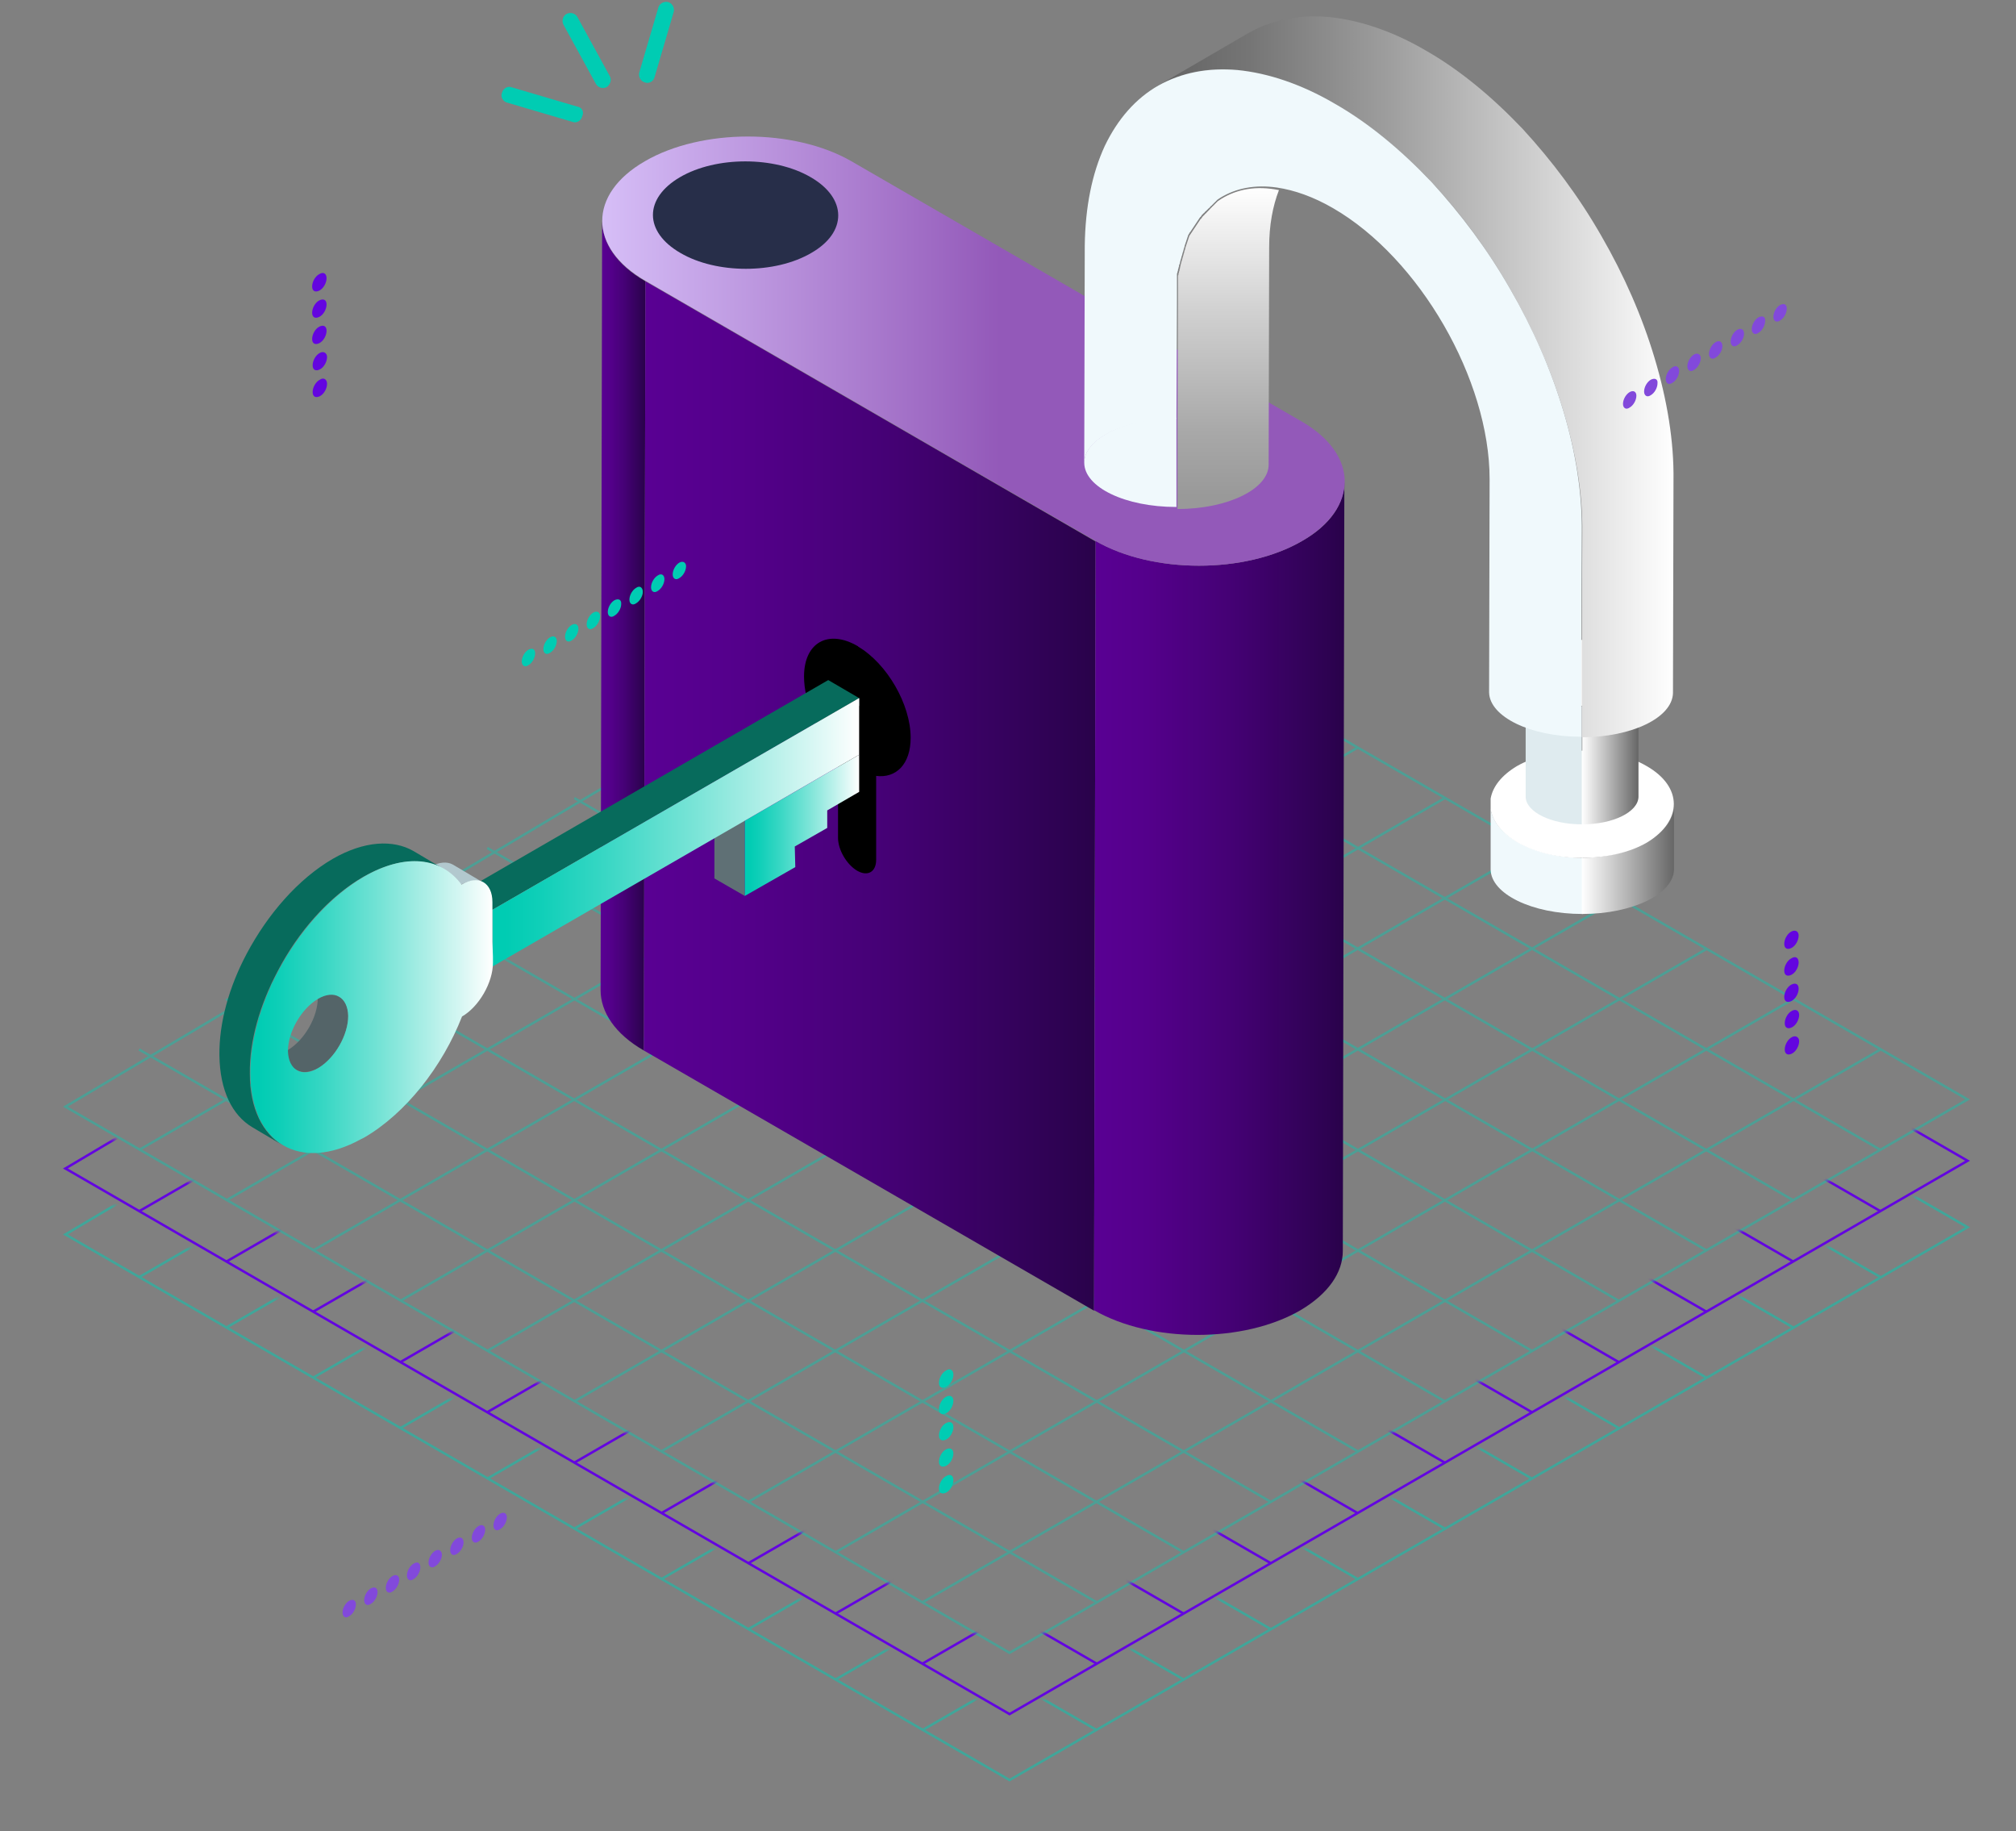
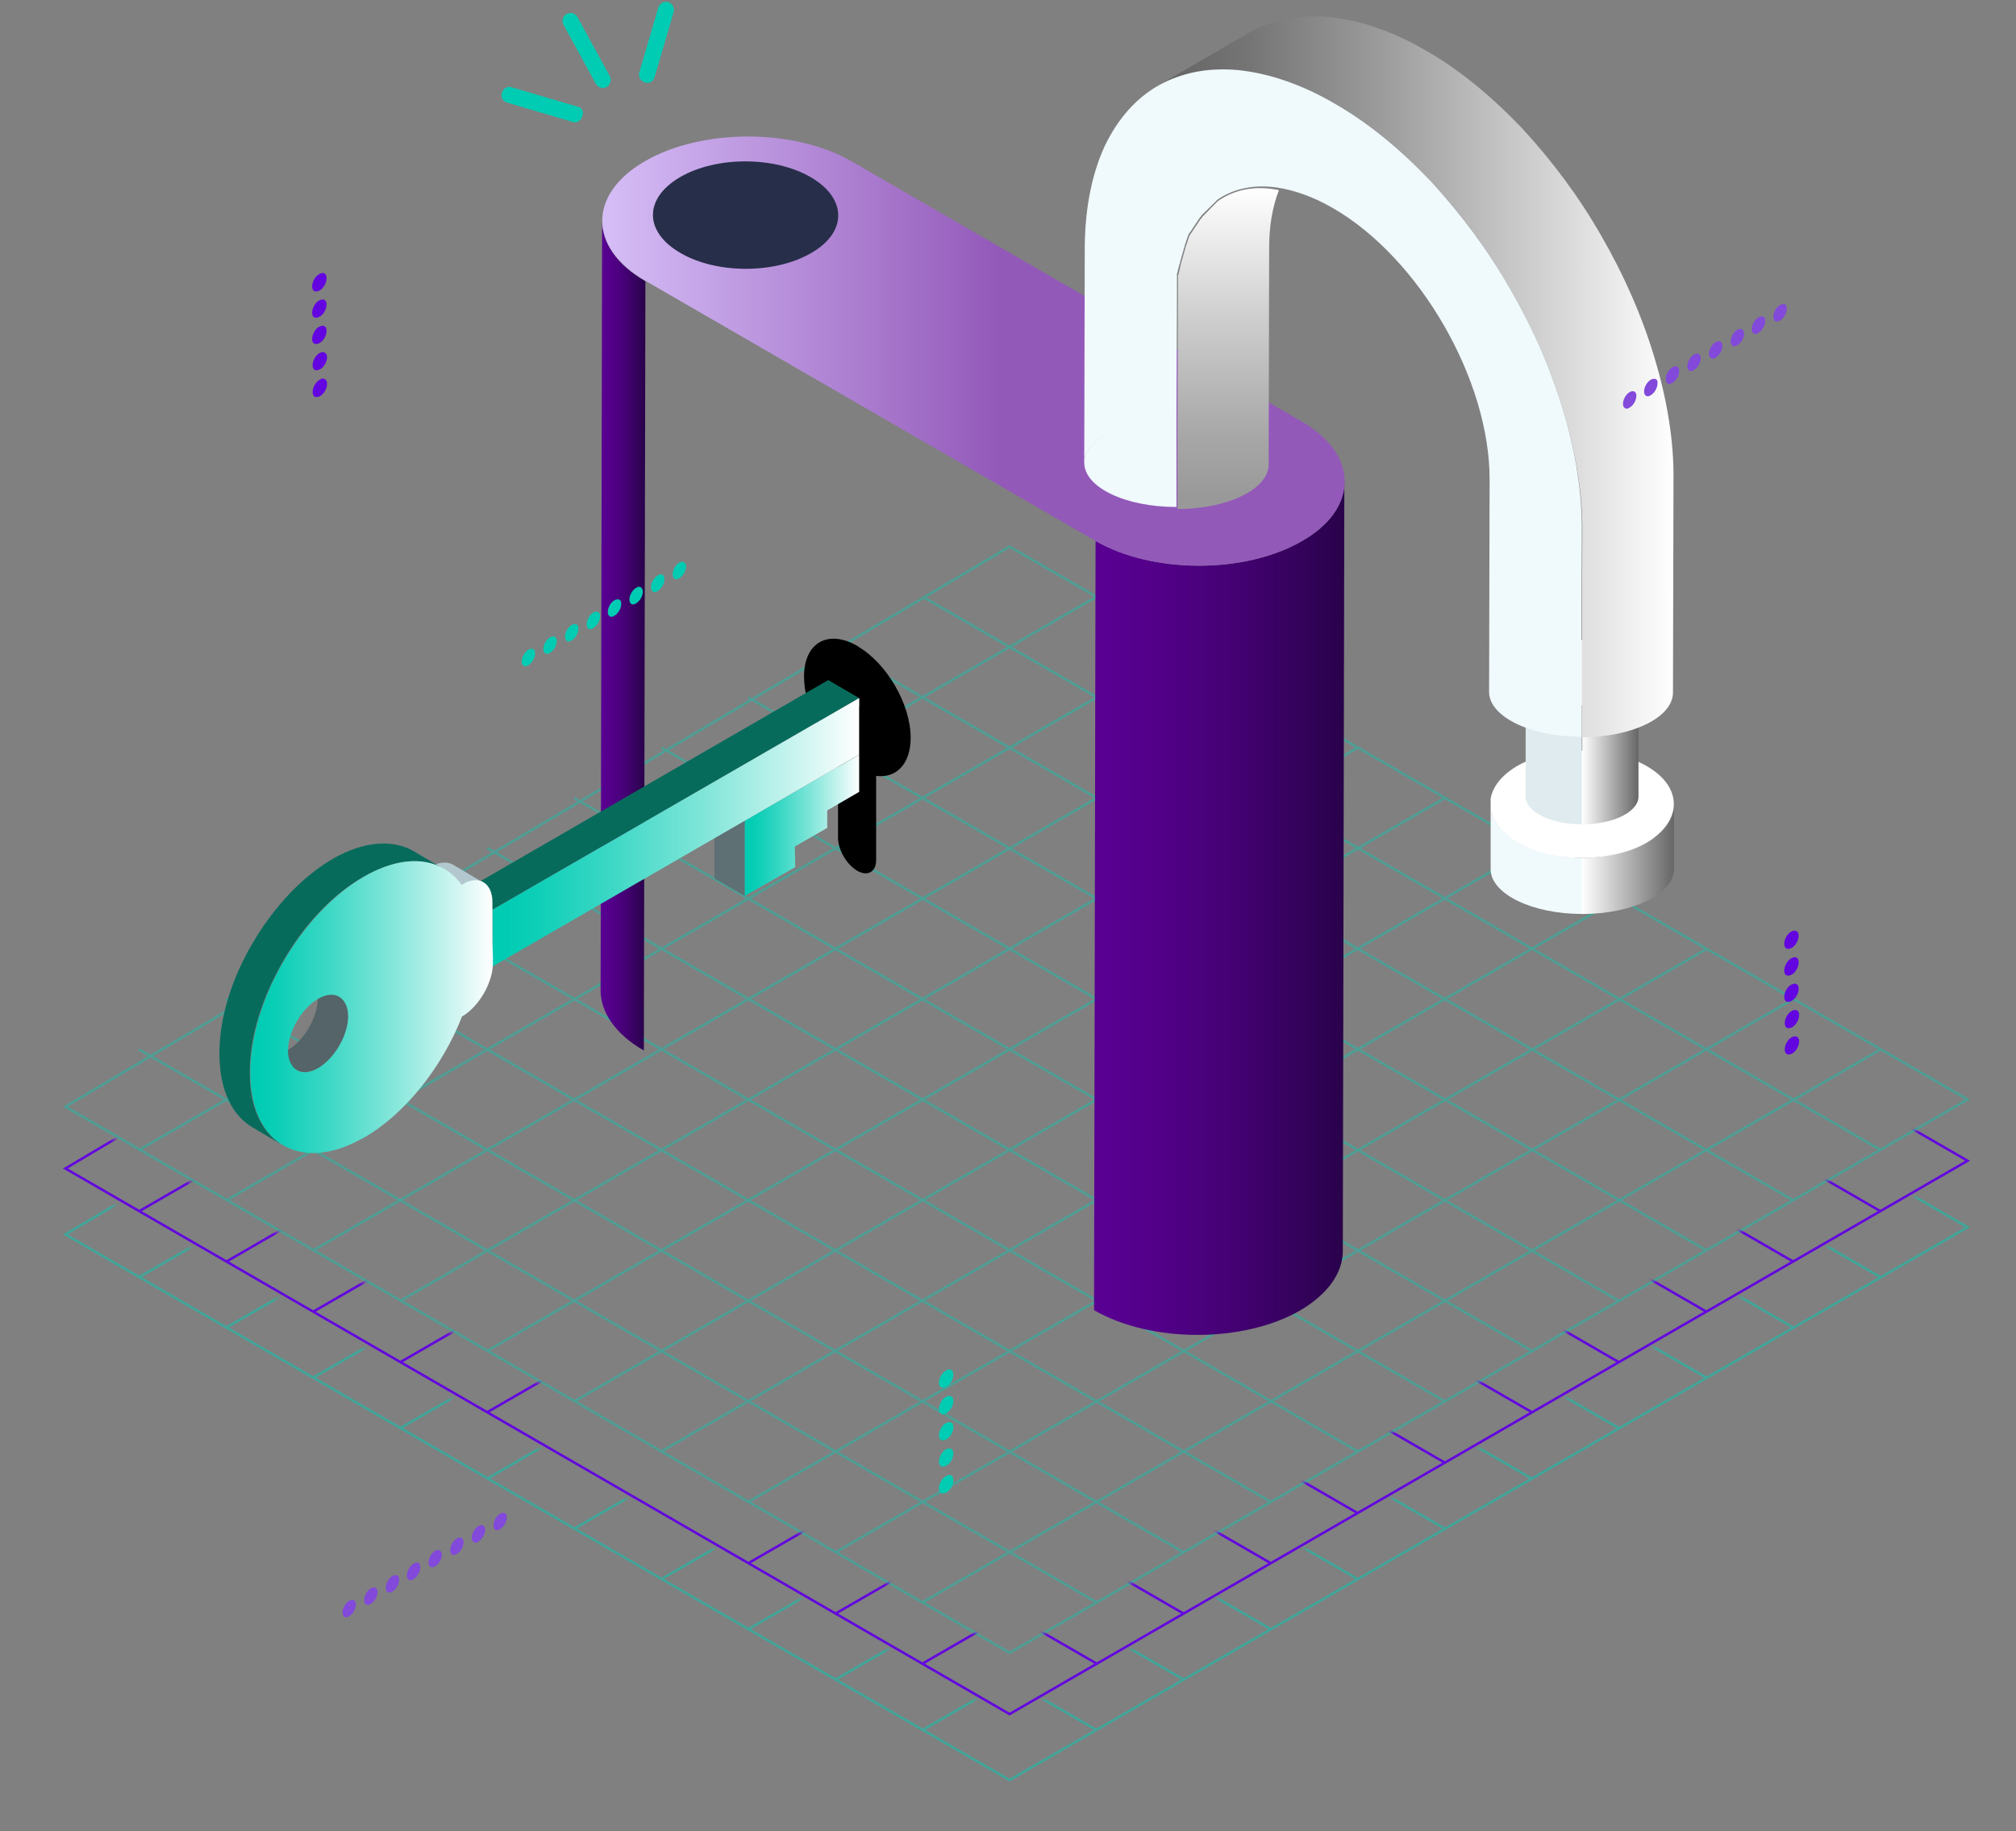
<svg xmlns="http://www.w3.org/2000/svg" width="490" height="445" viewBox="0 0 490 445" fill="none">
  <rect x="0" y="0" width="490" height="445" fill="#808080" stroke="none" />
  <g opacity="0.4">
    <path d="M266.536 389.345L33.805 255.015" stroke="#00CCB3" stroke-width="0.596" stroke-miterlimit="10" />
    <path d="M287.692 377.202L54.961 242.746" stroke="#00CCB3" stroke-width="0.596" stroke-miterlimit="10" />
    <path d="M308.852 364.933L76.121 230.602" stroke="#00CCB3" stroke-width="0.596" stroke-miterlimit="10" />
    <path d="M330.009 352.664L97.277 218.333" stroke="#00CCB3" stroke-width="0.596" stroke-miterlimit="10" />
    <path d="M351.165 340.521L118.434 206.065" stroke="#00CCB3" stroke-width="0.596" stroke-miterlimit="10" />
    <path d="M372.321 328.252L139.59 193.921" stroke="#00CCB3" stroke-width="0.596" stroke-miterlimit="10" />
    <path d="M393.481 316.108L160.75 181.652" stroke="#00CCB3" stroke-width="0.596" stroke-miterlimit="10" />
    <path d="M414.763 303.839L181.906 169.509" stroke="#00CCB3" stroke-width="0.596" stroke-miterlimit="10" />
    <path d="M435.919 291.696L203.062 157.24" stroke="#00CCB3" stroke-width="0.596" stroke-miterlimit="10" />
    <path d="M457.075 279.427L224.219 144.971" stroke="#00CCB3" stroke-width="0.596" stroke-miterlimit="10" />
    <path d="M224.219 389.345L457.075 255.015" stroke="#00CCB3" stroke-width="0.596" stroke-miterlimit="10" />
    <path d="M203.062 377.202L435.919 242.746" stroke="#00CCB3" stroke-width="0.596" stroke-miterlimit="10" />
    <path d="M181.902 364.933L414.759 230.602" stroke="#00CCB3" stroke-width="0.596" stroke-miterlimit="10" />
    <path d="M160.746 352.664L393.477 218.333" stroke="#00CCB3" stroke-width="0.596" stroke-miterlimit="10" />
    <path d="M139.586 340.521L372.317 206.065" stroke="#00CCB3" stroke-width="0.596" stroke-miterlimit="10" />
    <path d="M118.43 328.252L351.161 193.921" stroke="#00CCB3" stroke-width="0.596" stroke-miterlimit="10" />
    <path d="M97.277 316.108L330.009 181.652" stroke="#00CCB3" stroke-width="0.596" stroke-miterlimit="10" />
    <path d="M76.117 303.839L308.848 169.509" stroke="#00CCB3" stroke-width="0.596" stroke-miterlimit="10" />
    <path d="M54.957 291.696L287.688 157.24" stroke="#00CCB3" stroke-width="0.596" stroke-miterlimit="10" />
    <path d="M33.805 279.427L266.536 144.971" stroke="#00CCB3" stroke-width="0.596" stroke-miterlimit="10" />
    <path d="M478.231 267.158L245.375 401.614L15.898 268.911L245.375 132.827L478.231 267.158Z" stroke="#00CCB3" stroke-width="0.596" stroke-miterlimit="10" />
  </g>
  <mask id="mask0_4813_68343" style="mask-type:luminance" maskUnits="userSpaceOnUse" x="0" y="264" width="490" height="165">
    <path d="M9.389 266.282L245.376 401.614L483.74 264.154L490 286.563L242.121 428.53L0 285.061L9.389 266.282Z" fill="white" />
  </mask>
  <g mask="url(#mask0_4813_68343)">
    <path d="M266.536 404.243L33.805 269.912" stroke="#6305E0" stroke-width="0.596" stroke-miterlimit="10" />
    <path d="M287.692 392.1L54.961 257.644" stroke="#6305E0" stroke-width="0.596" stroke-miterlimit="10" />
    <path d="M308.852 379.831L76.121 245.5" stroke="#6305E0" stroke-width="0.596" stroke-miterlimit="10" />
    <path d="M330.009 367.687L97.277 233.231" stroke="#6305E0" stroke-width="0.596" stroke-miterlimit="10" />
    <path d="M351.165 355.418L118.434 220.962" stroke="#6305E0" stroke-width="0.596" stroke-miterlimit="10" />
    <path d="M372.321 343.149L139.59 208.819" stroke="#6305E0" stroke-width="0.596" stroke-miterlimit="10" />
    <path d="M393.481 331.006L160.75 196.55" stroke="#6305E0" stroke-width="0.596" stroke-miterlimit="10" />
    <path d="M414.763 318.737L181.906 184.406" stroke="#6305E0" stroke-width="0.596" stroke-miterlimit="10" />
    <path d="M435.919 306.593L203.062 172.138" stroke="#6305E0" stroke-width="0.596" stroke-miterlimit="10" />
    <path d="M457.075 294.325L224.219 159.994" stroke="#6305E0" stroke-width="0.596" stroke-miterlimit="10" />
    <path d="M224.219 404.243L457.075 269.912" stroke="#6305E0" stroke-width="0.596" stroke-miterlimit="10" />
    <path d="M203.062 392.1L435.919 257.644" stroke="#6305E0" stroke-width="0.596" stroke-miterlimit="10" />
    <path d="M181.902 379.831L414.759 245.5" stroke="#6305E0" stroke-width="0.596" stroke-miterlimit="10" />
-     <path d="M160.746 367.687L393.477 233.231" stroke="#6305E0" stroke-width="0.596" stroke-miterlimit="10" />
-     <path d="M139.586 355.418L372.317 220.962" stroke="#6305E0" stroke-width="0.596" stroke-miterlimit="10" />
    <path d="M118.43 343.149L351.161 208.819" stroke="#6305E0" stroke-width="0.596" stroke-miterlimit="10" />
    <path d="M97.277 331.006L330.009 196.55" stroke="#6305E0" stroke-width="0.596" stroke-miterlimit="10" />
    <path d="M76.117 318.737L308.848 184.406" stroke="#6305E0" stroke-width="0.596" stroke-miterlimit="10" />
    <path d="M54.957 306.593L287.688 172.138" stroke="#6305E0" stroke-width="0.596" stroke-miterlimit="10" />
    <path d="M33.805 294.325L266.536 159.994" stroke="#6305E0" stroke-width="0.596" stroke-miterlimit="10" />
    <path d="M478.231 282.056L245.375 416.512L15.898 283.934L245.375 147.725L478.231 282.056Z" stroke="#6305E0" stroke-width="0.596" stroke-miterlimit="10" />
  </g>
  <mask id="mask1_4813_68343" style="mask-type:luminance" maskUnits="userSpaceOnUse" x="0" y="280" width="490" height="165">
    <path d="M9.389 282.307L245.376 417.639L483.74 280.178L490 302.588L242.121 444.555L0 301.085L9.389 282.307Z" fill="white" />
  </mask>
  <g mask="url(#mask1_4813_68343)">
    <g opacity="0.5">
      <path d="M266.536 420.393L33.805 285.937" stroke="#00CCB3" stroke-width="0.596" stroke-miterlimit="10" />
      <path d="M287.692 408.124L54.961 273.668" stroke="#00CCB3" stroke-width="0.596" stroke-miterlimit="10" />
      <path d="M308.852 395.855L76.121 261.525" stroke="#00CCB3" stroke-width="0.596" stroke-miterlimit="10" />
      <path d="M330.009 383.712L97.277 249.256" stroke="#00CCB3" stroke-width="0.596" stroke-miterlimit="10" />
      <path d="M351.165 371.443L118.434 237.112" stroke="#00CCB3" stroke-width="0.596" stroke-miterlimit="10" />
      <path d="M372.321 359.299L139.59 224.844" stroke="#00CCB3" stroke-width="0.596" stroke-miterlimit="10" />
      <path d="M393.481 347.031L160.75 212.575" stroke="#00CCB3" stroke-width="0.596" stroke-miterlimit="10" />
      <path d="M414.763 334.762L181.906 200.431" stroke="#00CCB3" stroke-width="0.596" stroke-miterlimit="10" />
      <path d="M435.919 322.618L203.062 188.162" stroke="#00CCB3" stroke-width="0.596" stroke-miterlimit="10" />
      <path d="M457.075 310.35L224.219 176.019" stroke="#00CCB3" stroke-width="0.596" stroke-miterlimit="10" />
      <path d="M224.219 420.393L457.075 285.937" stroke="#00CCB3" stroke-width="0.596" stroke-miterlimit="10" />
      <path d="M203.062 408.124L435.919 273.668" stroke="#00CCB3" stroke-width="0.596" stroke-miterlimit="10" />
      <path d="M181.902 395.855L414.759 261.525" stroke="#00CCB3" stroke-width="0.596" stroke-miterlimit="10" />
      <path d="M160.746 383.712L393.477 249.256" stroke="#00CCB3" stroke-width="0.596" stroke-miterlimit="10" />
      <path d="M139.586 371.443L372.317 237.112" stroke="#00CCB3" stroke-width="0.596" stroke-miterlimit="10" />
      <path d="M118.43 359.299L351.161 224.844" stroke="#00CCB3" stroke-width="0.596" stroke-miterlimit="10" />
      <path d="M97.277 347.031L330.009 212.575" stroke="#00CCB3" stroke-width="0.596" stroke-miterlimit="10" />
      <path d="M76.117 334.762L308.848 200.431" stroke="#00CCB3" stroke-width="0.596" stroke-miterlimit="10" />
      <path d="M54.957 322.618L287.688 188.162" stroke="#00CCB3" stroke-width="0.596" stroke-miterlimit="10" />
      <path d="M33.805 310.35L266.536 176.019" stroke="#00CCB3" stroke-width="0.596" stroke-miterlimit="10" />
      <path d="M478.231 298.206L245.375 432.536L15.898 299.959L245.375 163.75L478.231 298.206Z" stroke="#00CCB3" stroke-width="0.596" stroke-miterlimit="10" />
    </g>
  </g>
  <path d="M145.977 240.618L146.352 53.706C146.352 58.965 149.857 64.348 156.868 68.354L156.493 255.265C149.482 251.259 145.977 245.876 145.977 240.618Z" fill="url(#paint0_linear_4813_68343)" />
-   <path d="M266.285 131.576L265.91 318.487L156.492 255.265L156.868 68.354L266.285 131.576Z" fill="url(#paint1_linear_4813_68343)" />
  <path d="M326.753 117.054L326.378 303.965C326.378 309.223 322.872 314.356 316.112 318.362C302.341 326.374 279.806 326.374 265.91 318.362L266.286 131.451C280.182 139.463 302.716 139.463 316.488 131.451C323.373 127.57 326.753 122.312 326.753 117.054Z" fill="url(#paint2_linear_4813_68343)" />
  <path d="M316.358 102.406C330.254 110.418 330.38 123.438 316.483 131.451C302.712 139.463 280.178 139.463 266.281 131.451L156.864 68.229C142.968 60.217 142.842 47.197 156.739 39.184C170.51 31.172 193.044 31.172 206.941 39.184L316.358 102.406Z" fill="url(#paint3_linear_4813_68343)" />
  <path d="M208.446 156.99C201.31 152.858 195.426 156.113 195.426 164.376C195.426 170.761 198.806 178.147 203.688 183.155V203.561C203.688 206.566 205.817 210.071 208.321 211.573C210.95 213.076 212.953 211.824 212.953 208.944V188.538C217.835 189.164 221.34 185.659 221.34 179.274C221.34 171.136 215.582 161.246 208.571 157.115C208.571 157.115 208.571 156.99 208.446 156.99Z" fill="black" />
  <path d="M197.055 43.065C188.291 37.932 174.02 37.932 165.256 43.065C156.493 48.198 156.493 56.336 165.381 61.468C174.145 66.601 188.417 66.601 197.18 61.468C205.943 56.461 205.943 48.198 197.055 43.065Z" fill="#272E49" />
  <path d="M368.819 204.562C364.938 202.309 362.809 199.555 362.309 196.55V211.072V211.323C362.434 217.207 372.324 222.089 384.593 222.089C384.593 222.089 384.593 222.089 384.718 222.089V208.443C378.959 208.443 373.2 207.066 368.819 204.562Z" fill="#F0F9FC" />
  <path d="M400.364 204.562C404.245 202.309 406.373 199.555 406.874 196.55V211.072V211.323C406.749 217.207 396.859 222.089 384.59 222.089C384.59 222.089 384.59 222.089 384.465 222.089V208.443C390.224 208.443 395.982 207.066 400.364 204.562Z" fill="url(#paint4_linear_4813_68343)" />
  <path d="M400.242 186.159C395.985 183.655 390.352 182.403 384.718 182.403C378.959 182.403 373.075 183.655 368.693 186.159C364.938 188.413 362.809 191.167 362.309 194.046V196.675C362.809 199.555 364.938 202.434 368.819 204.688C373.2 207.191 378.959 208.568 384.718 208.443C390.352 208.443 396.11 207.191 400.367 204.688C409.005 199.43 409.005 191.167 400.242 186.159Z" fill="white" />
  <path d="M374.826 169.258C372.448 167.881 371.196 166.129 370.82 164.376V193.546V193.671C370.946 197.301 376.955 200.306 384.466 200.306V171.637C381.086 171.637 377.581 170.761 374.826 169.258Z" fill="#DFEBEF" />
  <path d="M394.233 169.258C396.612 167.881 397.864 166.129 398.24 164.376V193.546V193.671C398.114 197.301 392.105 200.306 384.594 200.306V171.637C388.099 171.637 391.604 170.761 394.233 169.258Z" fill="url(#paint5_linear_4813_68343)" />
  <path d="M394.106 157.866C391.477 156.363 387.972 155.612 384.591 155.487C381.086 155.487 377.455 156.238 374.701 157.866C372.448 159.243 371.071 160.87 370.82 162.623V164.25C371.071 166.003 372.448 167.756 374.826 169.133C377.581 170.76 381.086 171.512 384.591 171.512C388.097 171.512 391.602 170.76 394.231 169.133C399.614 166.128 399.489 160.995 394.106 157.866Z" fill="white" />
  <path d="M296.833 48.323C296.708 48.449 296.582 48.449 296.457 48.574C296.332 48.699 296.207 48.699 296.082 48.824C295.956 48.949 295.831 48.949 295.831 49.075C295.706 49.2 295.581 49.2 295.581 49.325C295.456 49.45 295.33 49.45 295.33 49.575C295.205 49.7 295.08 49.7 295.08 49.826C294.955 49.951 294.83 49.951 294.83 50.076C294.704 50.201 294.579 50.201 294.579 50.326C294.454 50.452 294.329 50.452 294.329 50.577C294.204 50.702 294.078 50.702 294.078 50.827C293.953 50.952 293.953 50.952 293.828 51.078C293.703 51.203 293.703 51.203 293.578 51.328C293.453 51.453 293.452 51.453 293.327 51.578C293.202 51.704 293.202 51.829 293.077 51.829C292.952 51.954 292.952 51.954 292.827 52.079C292.701 52.204 292.701 52.33 292.576 52.33C292.451 52.455 292.451 52.58 292.326 52.58C292.201 52.705 292.201 52.83 292.075 52.956C291.95 53.081 291.95 53.206 291.825 53.206C291.7 53.331 291.7 53.456 291.575 53.581C291.449 53.707 291.449 53.832 291.324 53.957C291.199 54.082 291.199 54.207 291.074 54.333C290.949 54.458 290.949 54.583 290.823 54.708C290.698 54.833 290.698 54.959 290.573 55.084C290.448 55.209 290.448 55.334 290.323 55.459C290.198 55.584 290.198 55.71 290.072 55.835C289.947 55.96 289.947 56.085 289.822 56.21C289.697 56.336 289.697 56.461 289.572 56.586C289.446 56.711 289.446 56.836 289.321 56.962C289.196 57.087 289.196 57.212 289.071 57.337C289.071 57.462 288.946 57.588 288.946 57.713C288.946 57.838 288.82 57.963 288.82 58.088C288.82 58.214 288.695 58.339 288.695 58.464C288.695 58.589 288.57 58.714 288.57 58.84C288.57 58.965 288.445 59.09 288.445 59.215C288.445 59.34 288.32 59.465 288.32 59.591C288.32 59.716 288.194 59.841 288.194 59.966C288.194 60.091 288.069 60.217 288.069 60.467C288.069 60.592 287.944 60.717 287.944 60.843C287.944 60.968 287.819 61.093 287.819 61.343C287.819 61.468 287.694 61.594 287.694 61.719C287.694 61.844 287.569 62.094 287.569 62.22C287.569 62.345 287.443 62.47 287.443 62.595C287.443 62.72 287.318 62.971 287.318 63.096C287.318 63.221 287.193 63.346 287.193 63.472C287.193 63.597 287.068 63.847 287.068 63.972C287.068 64.097 286.943 64.223 286.943 64.473C286.943 64.598 286.817 64.849 286.817 64.974C286.817 65.099 286.817 65.224 286.692 65.475C286.692 65.6 286.692 65.85 286.567 65.975C286.567 66.101 286.567 66.226 286.442 66.476C286.442 66.601 286.442 66.852 286.317 66.977C286.317 67.102 286.317 67.227 286.317 67.478C286.317 67.728 286.317 67.853 286.317 68.104C286.317 68.229 286.317 68.354 286.317 68.604C286.317 68.855 286.317 68.98 286.317 69.23C286.317 69.356 286.317 69.481 286.317 69.731C286.317 69.981 286.317 70.232 286.317 70.357C286.317 70.482 286.317 70.608 286.317 70.733C286.317 70.983 286.317 71.233 286.317 71.484C286.317 71.609 286.317 71.734 286.317 71.859C286.317 72.235 286.317 72.611 286.317 72.986L286.191 102.031V123.689C298.46 123.689 308.35 118.806 308.35 112.922L308.476 60.091C308.476 54.708 309.352 50.076 310.854 46.195C305.346 45.068 300.714 45.945 296.833 48.323Z" fill="url(#paint6_linear_4813_68343)" />
  <path d="M402.119 86.882C399.114 76.867 394.732 66.852 389.224 57.337C383.715 47.697 377.205 39.059 370.069 31.297C362.558 23.41 354.671 16.9 346.533 12.268C338.396 7.511 330.384 4.882 322.997 4.131C315.736 3.505 309.352 4.757 303.718 7.886C303.593 7.886 303.593 8.012 303.467 8.012L281.309 20.906C281.434 20.906 281.434 20.781 281.559 20.781C287.067 17.651 293.577 16.274 300.838 17.025C308.35 17.651 316.237 20.405 324.375 25.163C332.512 29.92 340.399 36.305 347.911 44.192C355.046 51.829 361.556 60.592 367.065 70.232C372.573 79.871 376.955 89.762 379.96 99.777C383.089 110.168 384.717 120.183 384.592 129.573L384.466 157.49V179.148C396.61 179.148 406.5 174.391 406.625 168.382V168.257L406.751 116.678C406.876 107.289 405.248 97.273 402.119 86.882Z" fill="url(#paint7_linear_4813_68343)" />
  <path d="M379.959 99.777C376.955 89.762 372.573 79.746 367.065 70.232C361.556 60.592 355.046 51.954 347.91 44.192C340.399 36.305 332.512 29.795 324.374 25.163C316.237 20.406 308.225 17.776 300.838 17.025C293.577 16.399 287.192 17.651 281.559 20.781C276.05 23.911 271.669 28.919 268.539 35.429C265.409 42.189 263.782 50.326 263.656 59.716L263.531 112.547C263.531 106.537 273.547 101.78 285.815 101.78H285.941L286.066 72.736C286.066 72.36 286.066 71.984 286.066 71.609C286.066 71.484 286.066 71.359 286.066 71.233C286.066 70.983 286.066 70.733 286.066 70.482C286.066 70.357 286.066 70.232 286.066 70.107C286.066 69.856 286.066 69.606 286.066 69.481C286.066 69.356 286.066 69.23 286.066 68.98C286.066 68.73 286.066 68.604 286.066 68.354C286.066 68.229 286.066 68.104 286.066 67.853C286.066 67.603 286.066 67.478 286.066 67.227C286.066 67.102 286.066 66.977 286.066 66.727C286.066 66.601 286.066 66.351 286.191 66.226C286.191 66.1 286.191 65.975 286.316 65.725C286.316 65.6 286.316 65.349 286.441 65.224C286.441 65.099 286.441 64.974 286.566 64.723C286.566 64.598 286.567 64.348 286.692 64.223C286.692 64.097 286.817 63.972 286.817 63.722C286.817 63.597 286.942 63.346 286.942 63.221C286.942 63.096 287.067 62.971 287.067 62.846C287.067 62.72 287.192 62.47 287.192 62.345C287.192 62.22 287.318 62.094 287.318 61.969C287.318 61.844 287.443 61.594 287.443 61.468C287.443 61.343 287.568 61.218 287.568 61.093C287.568 60.968 287.693 60.843 287.693 60.592C287.693 60.467 287.818 60.342 287.818 60.217C287.818 60.091 287.944 59.966 287.944 59.716C287.944 59.59 288.069 59.465 288.069 59.34C288.069 59.215 288.194 59.09 288.194 58.965C288.194 58.839 288.319 58.714 288.319 58.589C288.319 58.464 288.444 58.339 288.444 58.213C288.444 58.088 288.57 57.963 288.57 57.838C288.57 57.713 288.695 57.587 288.695 57.462C288.695 57.337 288.82 57.212 288.82 57.087C288.945 56.962 288.945 56.836 289.07 56.711C289.07 56.586 289.196 56.461 289.321 56.336C289.446 56.21 289.446 56.085 289.571 55.96C289.696 55.835 289.696 55.71 289.821 55.584C289.947 55.459 289.947 55.334 290.072 55.209C290.197 55.084 290.197 54.959 290.322 54.833C290.447 54.708 290.447 54.583 290.573 54.458C290.698 54.333 290.698 54.207 290.823 54.082C290.948 53.957 290.948 53.832 291.073 53.706C291.199 53.581 291.199 53.456 291.324 53.331C291.449 53.206 291.449 53.081 291.574 52.955C291.699 52.83 291.699 52.705 291.825 52.705C291.95 52.58 291.95 52.455 292.075 52.329C292.2 52.204 292.2 52.079 292.325 52.079C292.451 51.954 292.451 51.829 292.576 51.829C292.701 51.703 292.701 51.703 292.826 51.578C292.951 51.453 292.951 51.328 293.076 51.328C293.202 51.203 293.202 51.203 293.327 51.078C293.452 50.952 293.452 50.952 293.577 50.827C293.702 50.702 293.702 50.702 293.828 50.577C293.953 50.452 294.078 50.452 294.078 50.326C294.203 50.201 294.203 50.201 294.328 50.076C294.454 49.951 294.579 49.951 294.579 49.826C294.704 49.7 294.829 49.7 294.829 49.575C294.954 49.45 295.08 49.45 295.08 49.325C295.205 49.2 295.33 49.2 295.33 49.074C295.455 48.949 295.58 48.949 295.58 48.824C295.706 48.699 295.831 48.699 295.831 48.574C295.956 48.449 296.081 48.449 296.206 48.323C296.331 48.198 296.457 48.198 296.582 48.073C300.463 45.694 305.095 44.818 310.353 45.569C314.609 46.195 319.242 47.822 323.999 50.577C345.031 62.72 362.057 92.266 362.057 116.428L361.932 168.006V168.257C362.057 174.141 371.947 179.023 384.216 179.023C384.216 179.023 384.216 179.023 384.341 179.023V157.365L384.466 129.447C384.592 120.183 383.089 110.168 379.959 99.777Z" fill="#F0F9FC" />
  <path d="M263.531 112.422C263.531 118.431 273.547 123.188 285.815 123.188C285.815 123.188 285.815 123.188 285.941 123.188V101.53H285.815C273.421 101.655 263.531 106.538 263.531 112.422Z" fill="#F0F9FC" />
  <path d="M141.59 28.043L141.464 28.418C141.214 29.294 140.213 29.92 139.336 29.67L123.186 24.913C122.31 24.662 121.684 23.661 121.935 22.784L122.06 22.409C122.31 21.532 123.312 20.907 124.188 21.157L140.338 25.914C141.339 26.039 141.965 27.041 141.59 28.043Z" fill="#00CCB3" />
  <path d="M147.475 21.157C146.473 21.658 145.347 21.282 144.846 20.406L136.959 6.009C136.458 5.007 136.833 3.881 137.71 3.38C138.711 2.879 139.838 3.255 140.339 4.131L148.226 18.528C148.727 19.404 148.351 20.531 147.475 21.157Z" fill="#00CCB3" />
  <path d="M156.745 20.03C155.743 19.78 155.117 18.653 155.368 17.651L160 1.877C160.25 0.876 161.377 0.25 162.378 0.5C163.38 0.751 164.006 1.877 163.756 2.879L159.123 18.653C158.873 19.78 157.746 20.406 156.745 20.03Z" fill="#00CCB3" />
  <path d="M181.027 201.308V199.43L173.641 195.173V213.451L181.027 217.708V201.308Z" fill="#5F7075" />
  <path d="M119.683 221.088L112.297 216.706L201.308 165.253L208.82 169.634L119.683 221.088Z" fill="#076B5C" />
  <path d="M119.684 221.088L208.82 169.634V171.512L119.684 222.966V221.088Z" fill="#81929B" />
  <path d="M110.047 210.071L117.434 214.453C116.057 213.702 114.179 213.827 112.05 214.954L104.664 210.572C106.792 209.445 108.67 209.32 110.047 210.071Z" fill="#B2C8CE" />
  <path d="M82.5 242.245L75.114 237.864C76.365 238.615 77.242 240.242 77.242 242.496C77.242 247.128 73.987 252.761 69.981 255.14C67.978 256.267 66.1 256.392 64.723 255.641L72.109 260.023C73.486 260.774 75.239 260.649 77.367 259.522C81.373 257.143 84.628 251.51 84.628 246.877C84.628 244.624 83.877 242.997 82.5 242.245Z" fill="#546468" />
  <path d="M100.53 206.816C95.522 203.937 88.511 204.312 80.875 208.694C72.487 213.577 65.101 222.09 59.968 231.729C55.711 239.742 53.207 248.505 53.333 256.517C53.458 265.03 56.462 271.04 61.345 273.919L68.731 278.301C63.849 275.421 60.719 269.412 60.719 260.899C60.594 252.887 63.223 243.998 67.479 235.986C72.487 226.346 79.998 217.833 88.261 213.076C95.898 208.694 102.908 208.193 107.916 211.198L100.53 206.816Z" fill="#076B5C" />
  <path d="M201.062 196.926L208.824 192.419V185.283V183.405L200.937 187.912L193.175 192.419L181.031 199.43V201.308V217.708L193.3 210.697L193.175 205.689L201.062 201.182V196.926Z" fill="url(#paint8_linear_4813_68343)" />
  <path d="M208.82 183.406V177.396V173.39V169.635L119.684 221.088V224.844V228.85V233.983V234.859L181.027 199.43L200.933 187.912L208.82 183.406Z" fill="url(#paint9_linear_4813_68343)" />
  <path d="M119.685 228.85V224.844V222.966V221.088V219.21C119.685 214.453 116.305 212.45 112.173 214.954C107.291 208.319 98.527 207.192 88.387 213.076C73.114 221.964 60.719 243.372 60.845 260.899C60.97 277.925 72.988 284.936 87.761 276.798C88.011 276.673 88.262 276.548 88.512 276.423C98.653 270.539 107.541 259.146 112.298 247.003C116.43 244.624 119.81 238.74 119.81 233.983V232.481L119.685 228.85ZM77.37 259.522C73.364 261.901 70.109 260.023 69.984 255.391C69.984 250.759 73.239 245.125 77.245 242.746C81.251 240.368 84.506 242.245 84.631 246.878C84.631 251.51 81.376 257.143 77.37 259.522Z" fill="url(#paint10_linear_4813_68343)" />
  <path d="M432.659 74.114C431.782 74.614 431.031 75.866 431.031 76.993C431.031 77.995 431.782 78.495 432.659 77.869C433.535 77.369 434.286 76.117 434.286 74.99C434.286 73.989 433.66 73.613 432.659 74.114Z" fill="#8249DB" />
  <path d="M427.401 77.118C426.525 77.619 425.773 78.871 425.773 79.998C425.773 80.999 426.525 81.5 427.401 80.874C428.277 80.373 429.028 79.121 429.028 77.994C429.154 76.993 428.402 76.617 427.401 77.118Z" fill="#8249DB" />
  <path d="M422.272 80.123C421.396 80.623 420.645 81.875 420.645 83.002C420.645 84.004 421.396 84.504 422.272 83.878C423.148 83.377 423.9 82.126 423.9 81.124C423.9 79.997 423.148 79.622 422.272 80.123Z" fill="#8249DB" />
  <path d="M417.01 83.127C416.134 83.628 415.383 84.88 415.383 86.007C415.383 87.008 416.134 87.509 417.01 86.883C417.887 86.382 418.638 85.131 418.638 84.129C418.638 83.002 417.887 82.627 417.01 83.127Z" fill="#8249DB" />
  <path d="M411.752 86.132C410.876 86.633 410.125 87.885 410.125 89.011C410.125 90.013 410.876 90.513 411.752 89.888C412.629 89.387 413.38 88.135 413.38 87.008C413.38 86.132 412.629 85.631 411.752 86.132Z" fill="#8249DB" />
  <path d="M406.495 89.262C405.618 89.763 404.867 91.014 404.867 92.141C404.867 93.143 405.618 93.644 406.495 93.017C407.371 92.517 408.122 91.265 408.122 90.138C408.122 89.137 407.371 88.636 406.495 89.262Z" fill="#8249DB" />
  <path d="M401.237 92.266C400.361 92.767 399.609 94.019 399.609 95.146C399.609 96.147 400.361 96.648 401.237 96.022C402.113 95.521 402.864 94.269 402.864 93.143C402.99 92.141 402.238 91.766 401.237 92.266Z" fill="#8249DB" />
  <path d="M396.104 95.271C395.228 95.772 394.477 97.023 394.477 98.15C394.477 99.152 395.228 99.653 396.104 99.026C396.98 98.526 397.732 97.274 397.732 96.147C397.732 95.146 396.98 94.77 396.104 95.271Z" fill="#8249DB" />
  <path d="M121.565 367.813C120.689 368.314 119.938 369.565 119.938 370.692C119.938 371.694 120.689 372.194 121.565 371.569C122.441 371.068 123.192 369.816 123.192 368.689C123.192 367.688 122.441 367.312 121.565 367.813Z" fill="#8249DB" />
  <path d="M116.299 370.817C115.423 371.318 114.672 372.57 114.672 373.697C114.672 374.698 115.423 375.199 116.299 374.573C117.176 374.072 117.927 372.82 117.927 371.694C117.927 370.692 117.176 370.317 116.299 370.817Z" fill="#8249DB" />
  <path d="M111.045 373.822C110.169 374.323 109.418 375.574 109.418 376.701C109.418 377.703 110.169 378.203 111.045 377.578C111.922 377.077 112.673 375.825 112.673 374.823C112.673 373.697 111.922 373.321 111.045 373.822Z" fill="#8249DB" />
  <path d="M105.784 376.827C104.907 377.327 104.156 378.579 104.156 379.706C104.156 380.708 104.907 381.208 105.784 380.582C106.66 380.082 107.411 378.83 107.411 377.828C107.411 376.827 106.66 376.326 105.784 376.827Z" fill="#8249DB" />
  <path d="M100.53 379.956C99.653 380.457 98.902 381.709 98.902 382.836C98.902 383.837 99.653 384.338 100.53 383.712C101.406 383.211 102.157 381.959 102.157 380.832C102.157 379.831 101.531 379.33 100.53 379.956Z" fill="#8249DB" />
  <path d="M95.397 382.961C94.521 383.462 93.769 384.714 93.769 385.84C93.769 386.842 94.521 387.343 95.397 386.717C96.273 386.216 97.025 384.964 97.025 383.837C97.025 382.836 96.273 382.46 95.397 382.961Z" fill="#8249DB" />
  <path d="M90.139 385.966C89.263 386.466 88.512 387.718 88.512 388.845C88.512 389.847 89.263 390.347 90.139 389.721C91.016 389.221 91.767 387.969 91.767 386.842C91.767 385.84 91.016 385.465 90.139 385.966Z" fill="#8249DB" />
  <path d="M84.881 388.97C84.005 389.471 83.254 390.723 83.254 391.85C83.254 392.851 84.005 393.352 84.881 392.726C85.758 392.225 86.509 390.973 86.509 389.846C86.509 388.845 85.758 388.469 84.881 388.97Z" fill="#8249DB" />
  <path d="M165.127 136.709C164.251 137.21 163.5 138.462 163.5 139.588C163.5 140.59 164.251 141.091 165.127 140.465C166.004 139.964 166.755 138.712 166.755 137.585C166.755 136.709 166.004 136.208 165.127 136.709Z" fill="#00CCB3" />
  <path d="M159.866 139.839C158.989 140.34 158.238 141.592 158.238 142.718C158.238 143.72 158.989 144.221 159.866 143.595C160.742 143.094 161.493 141.842 161.493 140.715C161.493 139.714 160.742 139.213 159.866 139.839Z" fill="#00CCB3" />
  <path d="M154.608 142.844C153.732 143.344 152.98 144.596 152.98 145.723C152.98 146.725 153.732 147.225 154.608 146.599C155.484 146.099 156.235 144.847 156.235 143.845C156.235 142.718 155.484 142.218 154.608 142.844Z" fill="#00CCB3" />
  <path d="M149.35 145.848C148.474 146.349 147.723 147.601 147.723 148.728C147.723 149.729 148.474 150.23 149.35 149.604C150.226 149.103 150.978 147.851 150.978 146.85C151.103 145.723 150.352 145.347 149.35 145.848Z" fill="#00CCB3" />
  <path d="M144.217 148.853C143.341 149.354 142.59 150.605 142.59 151.732C142.59 152.734 143.341 153.235 144.217 152.609C145.094 152.108 145.845 150.856 145.845 149.729C145.845 148.728 145.094 148.352 144.217 148.853Z" fill="#00CCB3" />
  <path d="M138.96 151.857C138.083 152.358 137.332 153.61 137.332 154.737C137.332 155.738 138.083 156.239 138.96 155.613C139.836 155.112 140.587 153.86 140.587 152.734C140.587 151.732 139.836 151.356 138.96 151.857Z" fill="#00CCB3" />
  <path d="M133.698 154.862C132.821 155.362 132.07 156.614 132.07 157.741C132.07 158.743 132.821 159.243 133.698 158.617C134.574 158.117 135.325 156.865 135.325 155.738C135.325 154.737 134.574 154.361 133.698 154.862Z" fill="#00CCB3" />
  <path d="M128.444 157.867C127.568 158.367 126.816 159.619 126.816 160.746C126.816 161.748 127.568 162.248 128.444 161.622C129.32 161.122 130.071 159.87 130.071 158.743C130.071 157.742 129.445 157.366 128.444 157.867Z" fill="#00CCB3" />
  <path d="M229.975 358.674C228.974 359.175 228.223 360.552 228.223 361.679C228.223 362.805 228.974 363.181 229.975 362.68C230.977 362.18 231.728 360.802 231.728 359.676C231.728 358.549 230.977 358.048 229.975 358.674Z" fill="#00CCB3" />
  <path d="M229.975 352.164C228.974 352.665 228.223 354.042 228.223 355.169C228.223 356.296 228.974 356.671 229.975 356.17C230.977 355.67 231.728 354.293 231.728 353.166C231.728 352.164 230.977 351.664 229.975 352.164Z" fill="#00CCB3" />
  <path d="M229.975 345.779C228.974 346.28 228.223 347.657 228.223 348.784C228.223 349.911 228.974 350.286 229.975 349.786C230.977 349.285 231.728 347.908 231.728 346.781C231.728 345.654 230.977 345.279 229.975 345.779Z" fill="#00CCB3" />
  <path d="M229.975 339.395C228.974 339.896 228.223 341.273 228.223 342.399C228.223 343.526 228.974 343.902 229.975 343.401C230.977 342.9 231.728 341.523 231.728 340.396C231.728 339.27 230.852 338.894 229.975 339.395Z" fill="#00CCB3" />
  <path d="M229.975 333.01C228.974 333.511 228.223 334.888 228.223 336.015C228.223 337.141 228.974 337.517 229.975 337.016C230.977 336.515 231.728 335.138 231.728 334.012C231.728 332.885 230.852 332.384 229.975 333.01Z" fill="#00CCB3" />
  <path d="M77.741 92.266C76.739 92.767 75.988 94.144 75.988 95.271C75.988 96.397 76.739 96.773 77.741 96.272C78.743 95.772 79.494 94.394 79.494 93.268C79.494 92.141 78.617 91.64 77.741 92.266Z" fill="#6305E0" />
  <path d="M77.741 85.756C76.739 86.257 75.988 87.634 75.988 88.761C75.988 89.888 76.739 90.263 77.741 89.763C78.743 89.262 79.494 87.885 79.494 86.758C79.494 85.756 78.617 85.256 77.741 85.756Z" fill="#6305E0" />
  <path d="M77.62 79.371C76.618 79.872 75.867 81.249 75.867 82.376C75.867 83.503 76.618 83.878 77.62 83.378C78.621 82.877 79.373 81.5 79.373 80.373C79.373 79.246 78.621 78.871 77.62 79.371Z" fill="#6305E0" />
  <path d="M77.62 72.987C76.618 73.488 75.867 74.865 75.867 75.991C75.867 77.118 76.618 77.494 77.62 76.993C78.621 76.492 79.373 75.115 79.373 73.988C79.373 72.862 78.621 72.486 77.62 72.987Z" fill="#6305E0" />
  <path d="M77.62 66.602C76.618 67.103 75.867 68.48 75.867 69.607C75.867 70.733 76.618 71.109 77.62 70.608C78.621 70.107 79.373 68.73 79.373 67.604C79.373 66.477 78.621 65.976 77.62 66.602Z" fill="#6305E0" />
  <path d="M435.542 252.011C434.54 252.511 433.789 253.889 433.789 255.015C433.789 256.142 434.54 256.518 435.542 256.017C436.543 255.516 437.294 254.139 437.294 253.012C437.294 252.011 436.418 251.51 435.542 252.011Z" fill="#6305E0" />
  <path d="M435.542 245.626C434.54 246.126 433.789 247.504 433.789 248.63C433.789 249.757 434.54 250.133 435.542 249.632C436.543 249.131 437.294 247.754 437.294 246.627C437.294 245.501 436.418 245.125 435.542 245.626Z" fill="#6305E0" />
  <path d="M435.421 239.241C434.419 239.742 433.668 241.119 433.668 242.246C433.668 243.373 434.419 243.748 435.421 243.247C436.422 242.747 437.173 241.37 437.173 240.243C437.173 239.116 436.422 238.741 435.421 239.241Z" fill="#6305E0" />
  <path d="M435.421 232.856C434.419 233.357 433.668 234.734 433.668 235.861C433.668 236.988 434.419 237.363 435.421 236.862C436.422 236.362 437.173 234.985 437.173 233.858C437.173 232.731 436.422 232.23 435.421 232.856Z" fill="#6305E0" />
  <path d="M435.421 226.346C434.419 226.847 433.668 228.224 433.668 229.351C433.668 230.478 434.419 230.853 435.421 230.353C436.422 229.852 437.173 228.475 437.173 227.348C437.173 226.346 436.422 225.846 435.421 226.346Z" fill="#6305E0" />
  <defs>
    <linearGradient id="paint0_linear_4813_68343" x1="146.011" y1="154.464" x2="156.841" y2="154.464" gradientUnits="userSpaceOnUse">
      <stop offset="0.005" stop-color="#590093" />
      <stop offset="0.213" stop-color="#54008B" />
      <stop offset="0.537" stop-color="#450175" />
      <stop offset="0.936" stop-color="#2D0251" />
      <stop offset="1" stop-color="#29024A" />
    </linearGradient>
    <linearGradient id="paint1_linear_4813_68343" x1="156.486" y1="193.4" x2="266.301" y2="193.4" gradientUnits="userSpaceOnUse">
      <stop offset="0.005" stop-color="#590093" />
      <stop offset="0.213" stop-color="#54008B" />
      <stop offset="0.537" stop-color="#450175" />
      <stop offset="0.936" stop-color="#2D0251" />
      <stop offset="1" stop-color="#29024A" />
    </linearGradient>
    <linearGradient id="paint2_linear_4813_68343" x1="265.948" y1="220.793" x2="326.799" y2="220.793" gradientUnits="userSpaceOnUse">
      <stop offset="0.005" stop-color="#590093" />
      <stop offset="0.213" stop-color="#54008B" />
      <stop offset="0.537" stop-color="#450175" />
      <stop offset="0.936" stop-color="#2D0251" />
      <stop offset="1" stop-color="#29024A" />
    </linearGradient>
    <linearGradient id="paint3_linear_4813_68343" x1="146.361" y1="85.392" x2="326.795" y2="85.392" gradientUnits="userSpaceOnUse">
      <stop stop-color="#D6BEF7" />
      <stop offset="0.535" stop-color="#9359B9" />
    </linearGradient>
    <linearGradient id="paint4_linear_4813_68343" x1="384.555" y1="209.319" x2="406.938" y2="209.319" gradientUnits="userSpaceOnUse">
      <stop stop-color="white" />
      <stop offset="1" stop-color="#666666" />
    </linearGradient>
    <linearGradient id="paint5_linear_4813_68343" x1="384.528" y1="182.293" x2="398.27" y2="182.293" gradientUnits="userSpaceOnUse">
      <stop stop-color="white" />
      <stop offset="1" stop-color="#666666" />
    </linearGradient>
    <linearGradient id="paint6_linear_4813_68343" x1="298.208" y1="123.278" x2="298.208" y2="45.564" gradientUnits="userSpaceOnUse">
      <stop offset="0.035" stop-color="#999999" />
      <stop offset="0.234" stop-color="#A8A8A8" />
      <stop offset="0.617" stop-color="#D1D1D1" />
      <stop offset="1" stop-color="white" />
    </linearGradient>
    <linearGradient id="paint7_linear_4813_68343" x1="281.277" y1="91.532" x2="406.792" y2="91.532" gradientUnits="userSpaceOnUse">
      <stop offset="0.035" stop-color="#666666" />
      <stop offset="0.177" stop-color="#757575" />
      <stop offset="0.45" stop-color="#9E9E9E" />
      <stop offset="0.826" stop-color="#DFDFDF" />
      <stop offset="1" stop-color="white" />
    </linearGradient>
    <linearGradient id="paint8_linear_4813_68343" x1="181.028" y1="200.553" x2="208.871" y2="200.553" gradientUnits="userSpaceOnUse">
      <stop offset="0.035" stop-color="#00CCB3" />
      <stop offset="0.128" stop-color="#0FCFB8" />
      <stop offset="0.306" stop-color="#38D7C4" />
      <stop offset="0.554" stop-color="#7AE4D7" />
      <stop offset="0.858" stop-color="#D3F6F2" />
      <stop offset="1" stop-color="white" />
    </linearGradient>
    <linearGradient id="paint9_linear_4813_68343" x1="119.687" y1="202.221" x2="208.842" y2="202.221" gradientUnits="userSpaceOnUse">
      <stop offset="0.035" stop-color="#00CCB3" />
      <stop offset="0.128" stop-color="#0FCFB8" />
      <stop offset="0.306" stop-color="#38D7C4" />
      <stop offset="0.554" stop-color="#7AE4D7" />
      <stop offset="0.858" stop-color="#D3F6F2" />
      <stop offset="1" stop-color="white" />
    </linearGradient>
    <linearGradient id="paint10_linear_4813_68343" x1="60.77" y1="244.719" x2="119.725" y2="244.719" gradientUnits="userSpaceOnUse">
      <stop offset="0.035" stop-color="#00CCB3" />
      <stop offset="0.128" stop-color="#0FCFB8" />
      <stop offset="0.306" stop-color="#38D7C4" />
      <stop offset="0.554" stop-color="#7AE4D7" />
      <stop offset="0.858" stop-color="#D3F6F2" />
      <stop offset="1" stop-color="white" />
    </linearGradient>
  </defs>
</svg>